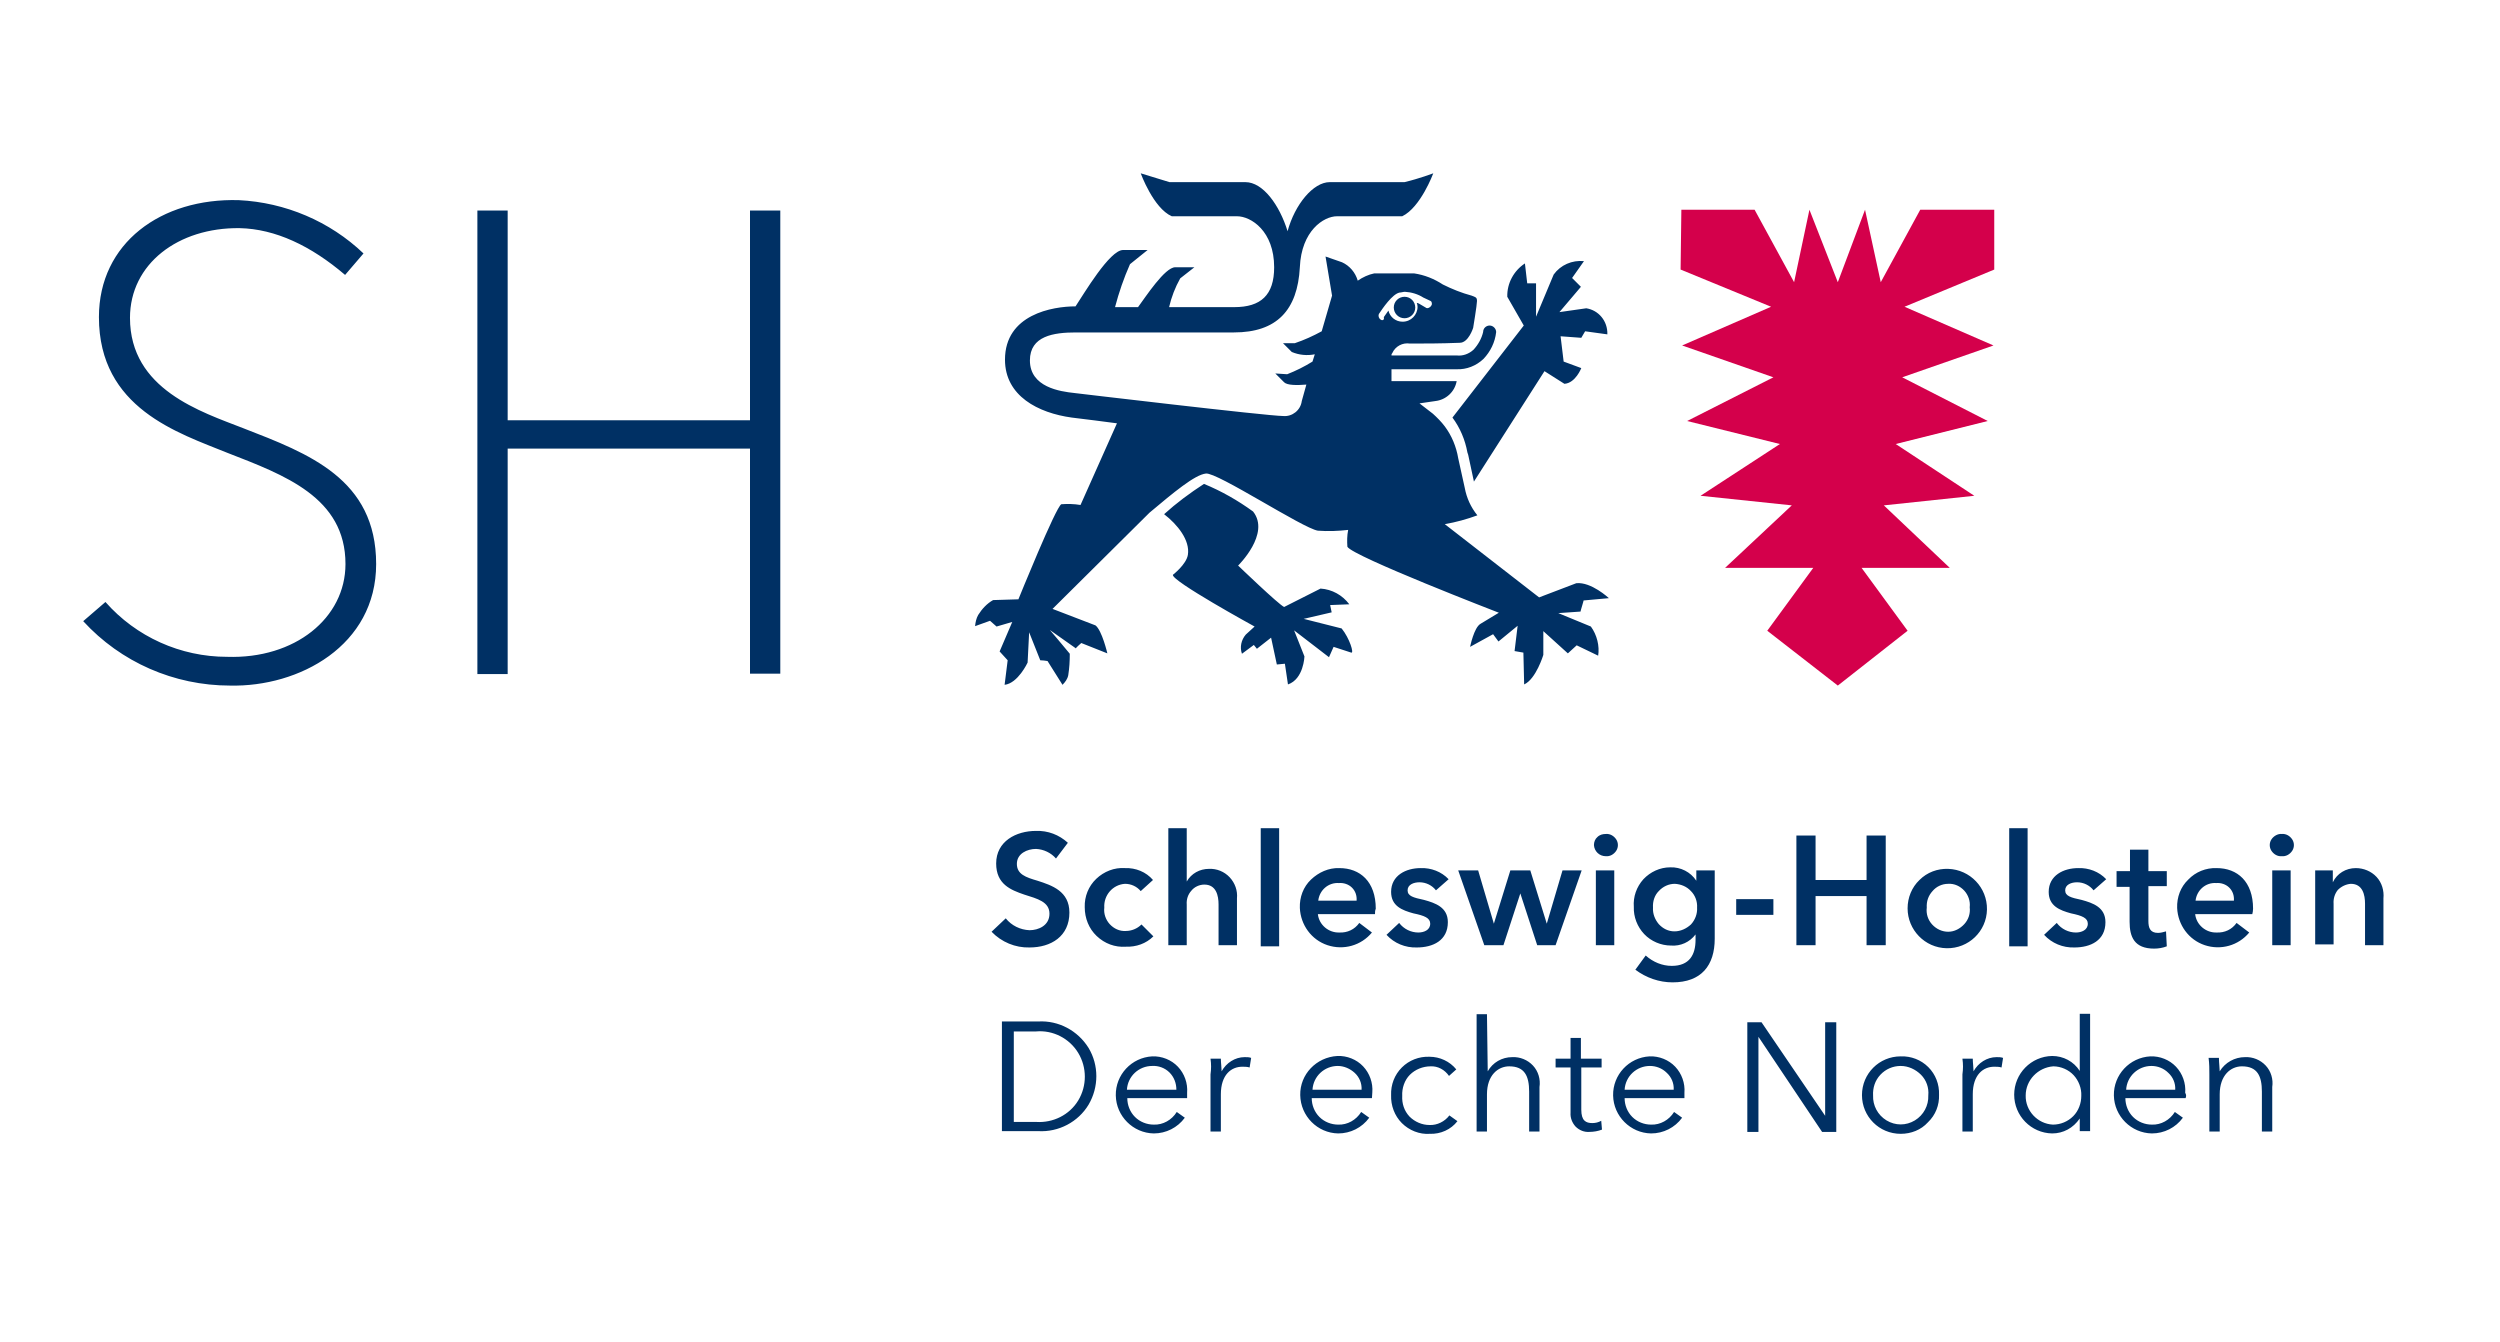
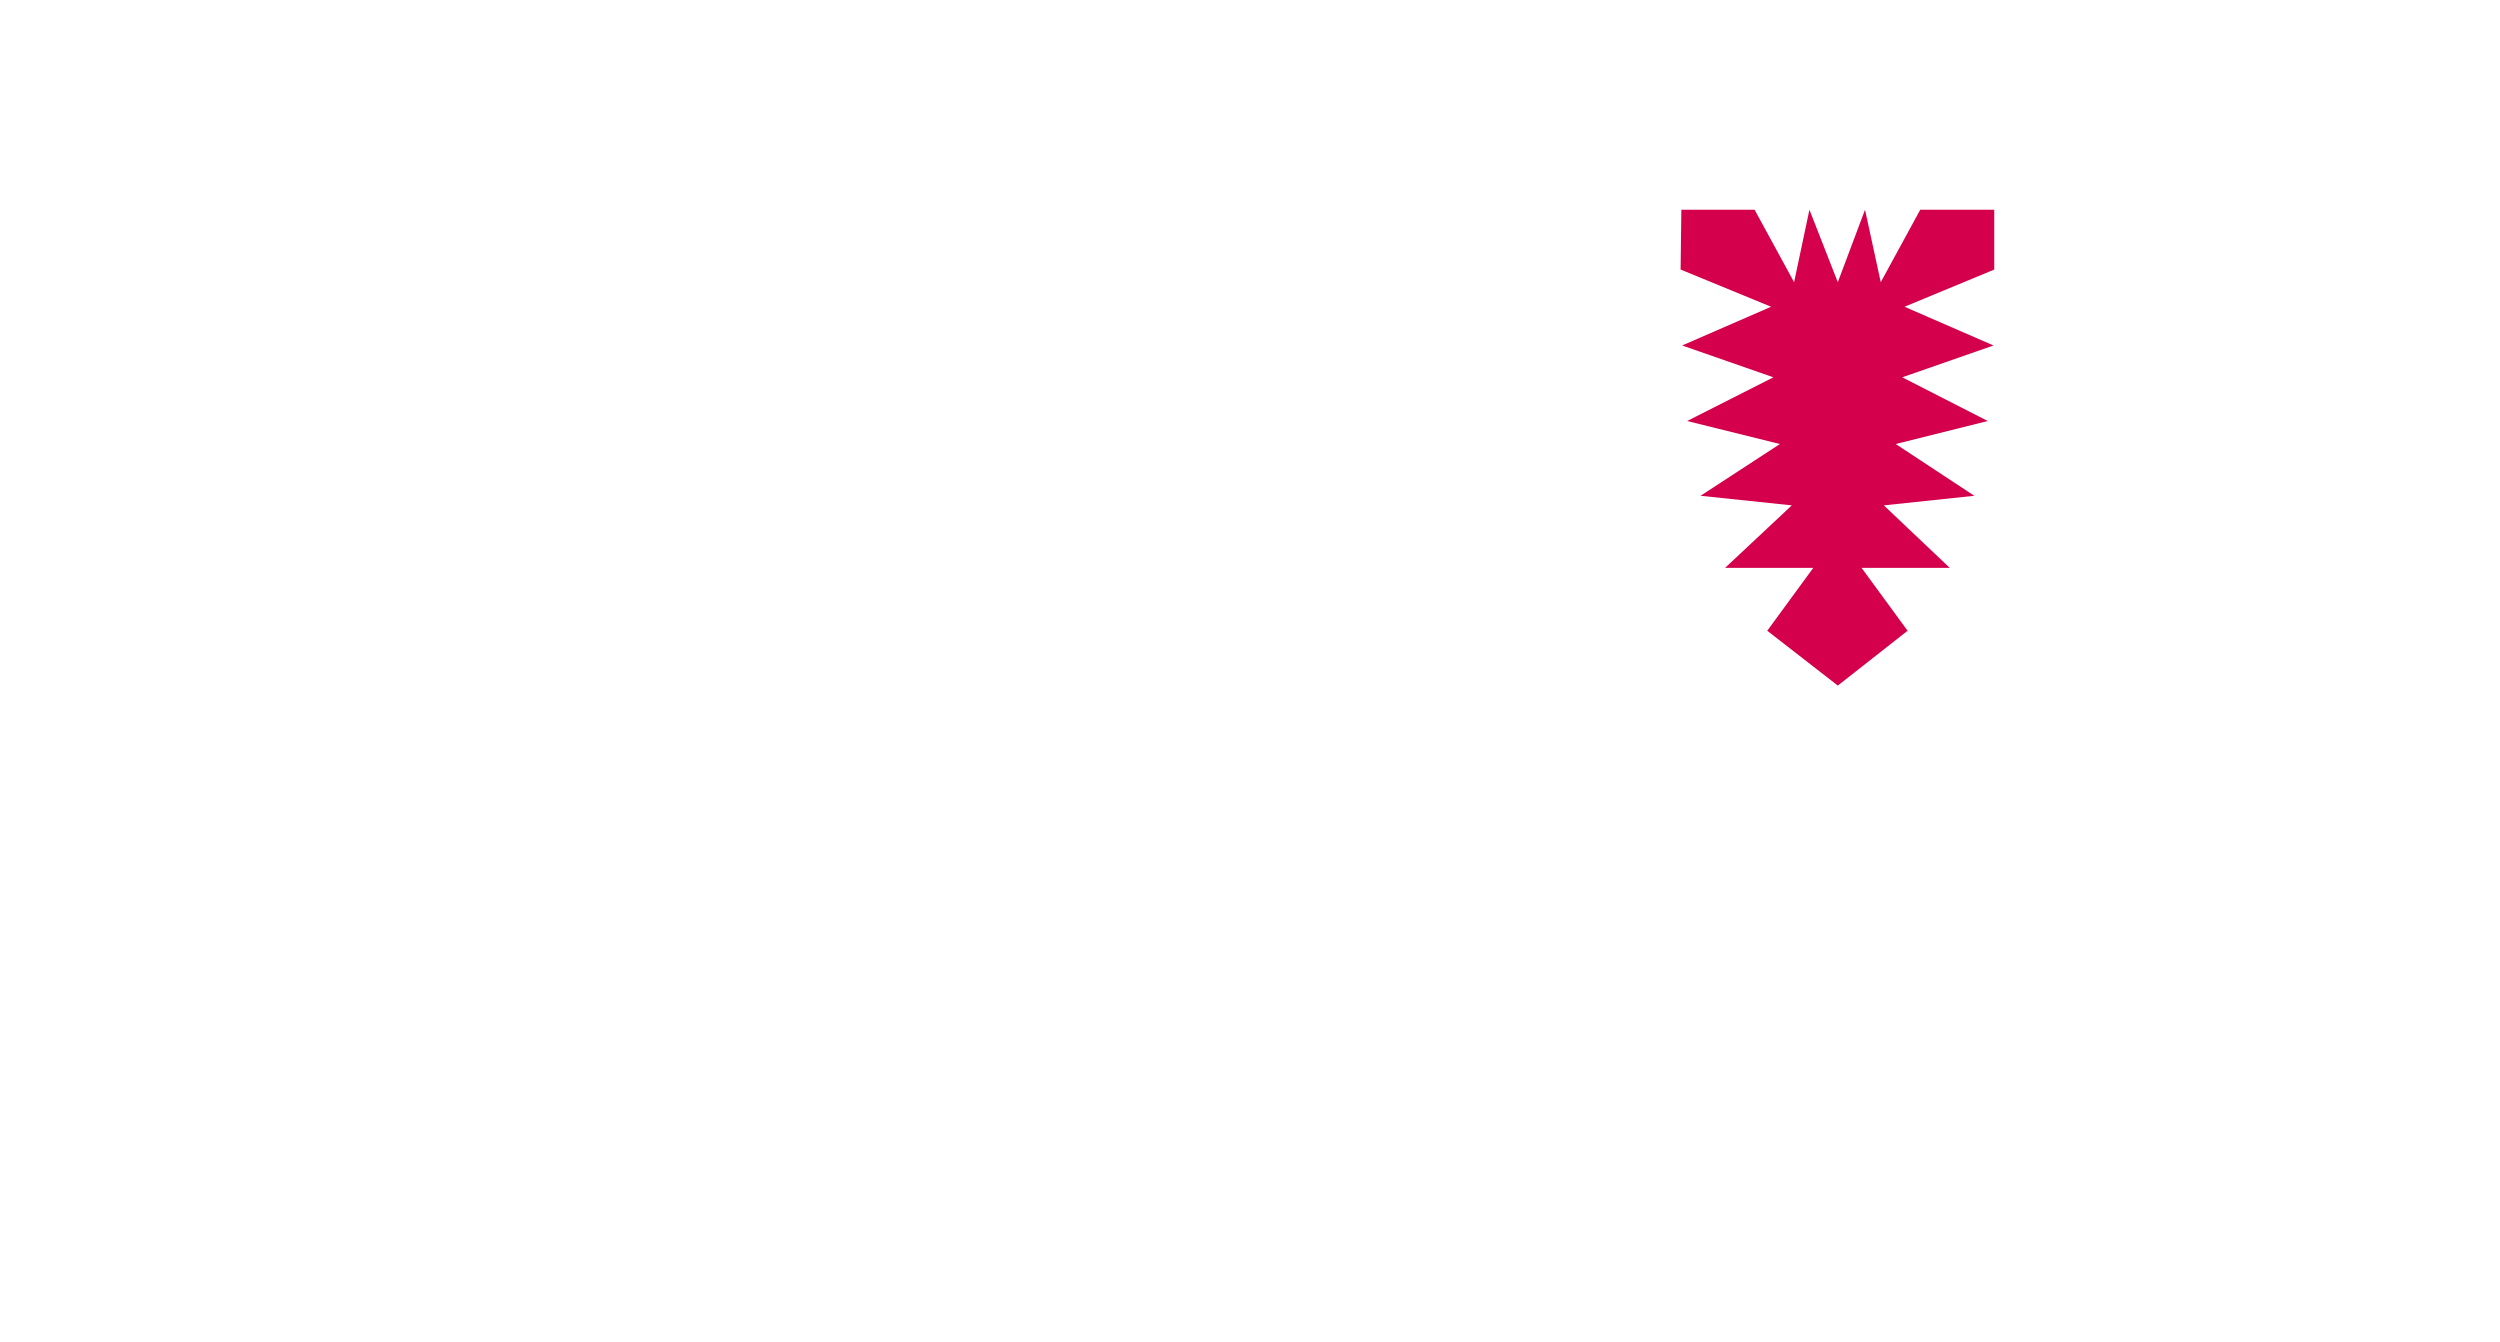
<svg xmlns="http://www.w3.org/2000/svg" width="100%" height="100%" viewBox="0 0 652 350" version="1.1" xml:space="preserve" style="fill-rule:evenodd;clip-rule:evenodd;stroke-linejoin:round;stroke-miterlimit:2;">
  <g id="Pfad_35" transform="matrix(1,0,0,1,0,-151)">
    <path d="M520.1,205.7L500.8,205.7L490.5,224.6L486.4,205.7L479.3,224.6L471.9,205.7L467.9,224.6L457.6,205.7L438.5,205.7L438.3,221.3L461.9,231L438.7,241.1L462.5,249.4L440,260.8L464.2,266.8L443.5,280.3L467.3,282.8L449.9,299.1L472.9,299.1L460.9,315.5L479.3,329.8L497.5,315.5L485.5,299.1L508.5,299.1L491.3,282.8L514.9,280.3L494.4,266.8L518.4,260.8L496.1,249.4L519.9,241.1L496.7,231L520.1,221.3L520.1,205.7Z" style="fill:rgb(212,0,75);fill-rule:nonzero;" />
  </g>
  <g transform="matrix(1,0,0,1,0,-151)">
-     <path d="M275.4,374.9C274.1,373.4 272.2,372.5 270.2,372.4C267.9,372.4 265.2,373.6 265.2,376.3C265.2,379 267.5,379.8 270.6,380.7C274.3,381.9 278.9,383.4 278.9,389C278.9,395.2 274.1,398.1 268.5,398.1C264.8,398.2 261.2,396.7 258.6,394L262.3,390.5C263.8,392.4 266.1,393.5 268.5,393.6C270.8,393.6 273.7,392.4 273.7,389.3C273.7,386.2 270.6,385.4 267.1,384.3C263.6,383.1 259.8,381.6 259.8,376.2C259.8,370.4 265,367.7 270.2,367.7C273.3,367.6 276.2,368.7 278.5,370.8L275.4,374.9ZM297.5,383.4C296.5,382.2 295,381.5 293.4,381.5C290.2,381.7 287.8,384.5 288,387.7C287.8,389.3 288.4,390.9 289.4,392C290.5,393.2 292,393.9 293.6,393.8C295.1,393.8 296.6,393.2 297.7,392.1L300.8,395.2C298.9,397.1 296.3,398 293.6,397.9C290.8,398.1 288.1,397.1 286,395.1C284,393.2 282.9,390.5 282.9,387.6C282.8,384.8 283.9,382.1 285.9,380.2C287.9,378.3 290.6,377.2 293.4,377.4C296.2,377.3 298.9,378.4 300.7,380.5L297.5,383.4ZM322.6,385.3L322.6,397.5L317.8,397.5L317.8,386.9C317.8,384.6 317.2,381.7 314.1,381.7C312.8,381.7 311.5,382.3 310.7,383.3C309.8,384.3 309.4,385.6 309.5,386.9L309.5,397.5L304.7,397.5L304.7,367L309.5,367L309.5,380.9C310.7,378.8 312.9,377.6 315.3,377.6C317.3,377.5 319.3,378.3 320.7,379.8C322.1,381.3 322.8,383.3 322.6,385.3ZM328.8,367L333.6,367L333.6,397.8L328.8,397.8L328.8,367ZM358.6,389.4L343.7,389.4C344,392.2 346.5,394.3 349.3,394.2C351.4,394.3 353.3,393.4 354.5,391.7L357.8,394.2C355,397.6 350.4,398.9 346.2,397.5C342,396.1 339.2,392.2 339,387.8C338.9,385 339.9,382.3 341.9,380.4C343.9,378.5 346.5,377.3 349.3,377.4C354.7,377.4 358.8,380.9 358.8,388C358.6,388.5 358.6,388.9 358.6,389.4ZM353.8,385.9C353.9,384.6 353.5,383.4 352.6,382.5C351.7,381.6 350.4,381.2 349.2,381.3C346.4,381.1 344.1,383.2 343.8,385.9L353.8,385.9ZM374.5,383.2C373.5,381.9 371.9,381.1 370.2,381.1C368.7,381.1 367.1,381.7 367.1,383.2C367.1,384.7 368.6,385.1 371.4,385.7C374.3,386.5 377.6,387.6 377.6,391.5C377.6,396.3 373.7,398.1 369.5,398.1C366.5,398.2 363.6,397 361.6,394.8L364.9,391.7C366.1,393.3 368,394.2 369.9,394.2C371.3,394.2 373,393.6 373,391.9C373,390.4 371.5,389.8 368.6,389.2C365.7,388.4 362.8,387.3 362.8,383.6C362.8,379.3 366.7,377.4 370.5,377.4C373.2,377.3 375.9,378.3 377.8,380.3L374.5,383.2ZM380.3,378L385.5,378L389.6,391.9L393.9,378L399.1,378L403.4,391.9L407.5,378L412.5,378L405.7,397.5L400.9,397.5L396.5,384L392.1,397.5L387.1,397.5L380.3,378ZM418.8,368.5C419.9,368.4 420.9,369 421.5,369.9C422.1,370.8 422.1,372 421.5,372.9C420.9,373.8 419.9,374.4 418.8,374.3C417.1,374.3 415.8,373 415.7,371.4C415.7,370.6 416,369.8 416.6,369.3C417.2,368.7 418,368.5 418.8,368.5ZM416.2,378L421,378L421,397.5L416.2,397.5L416.2,378ZM447.2,378L447.2,395.8C447.2,402.8 443.7,407.2 436.2,407.2C432.7,407.2 429.3,406 426.5,403.9L429.2,400.2C431.1,401.9 433.5,402.9 436,402.9C440.6,402.9 442.2,400 442.2,396.1L442.2,394.7C440.7,396.7 438.3,397.8 435.8,397.6C433.2,397.6 430.6,396.5 428.8,394.6C427,392.7 426,390.1 426.1,387.5C425.9,384.9 426.8,382.3 428.6,380.3C430.4,378.4 432.9,377.2 435.6,377.2C438.3,377.1 440.9,378.4 442.4,380.7L442.4,378L447.2,378ZM431.1,387.7C431,389.3 431.6,390.8 432.6,392C433.7,393.2 435.1,393.9 436.7,393.9C438.3,393.9 439.8,393.2 441,392.1C442.1,390.9 442.7,389.3 442.6,387.7C442.7,386.1 442.1,384.5 441,383.4C439.9,382.2 438.4,381.6 436.8,381.5C435.2,381.5 433.7,382.2 432.6,383.4C431.5,384.5 431,386.1 431.1,387.7ZM462.5,389.6L452.8,389.6L452.8,385.5L462.5,385.5L462.5,389.6ZM468.5,368.9L473.5,368.9L473.5,380.5L486.8,380.5L486.8,368.9L491.8,368.9L491.8,397.5L486.8,397.5L486.8,384.7L473.5,384.7L473.5,397.5L468.5,397.5L468.5,368.9ZM508.1,377.6C513.8,377.8 518.3,382.5 518.2,388.2C518.1,393.9 513.4,398.4 507.7,398.3C502,398.2 497.5,393.5 497.5,387.9C497.5,385.1 498.6,382.4 500.6,380.5C502.6,378.5 505.3,377.5 508.1,377.6ZM508.1,394C509.7,394 511.2,393.2 512.3,392C513.4,390.8 513.9,389.2 513.7,387.6C513.9,386 513.3,384.4 512.3,383.3C511.2,382.1 509.7,381.4 508.1,381.5C506.5,381.5 505,382.2 504,383.4C502.9,384.6 502.4,386.1 502.5,387.7C502.3,389.3 502.8,390.9 503.9,392.1C505,393.3 506.5,394 508.1,394ZM524,367L528.8,367L528.8,397.8L524,397.8L524,367ZM546,383.2C545,381.9 543.4,381.1 541.7,381.1C540.2,381.1 538.6,381.7 538.6,383.2C538.6,384.7 540.1,385.1 542.9,385.7C545.8,386.5 549.1,387.6 549.1,391.5C549.1,396.3 545.2,398.1 541,398.1C538,398.2 535.1,397 533.1,394.8L536.4,391.7C537.6,393.3 539.5,394.2 541.4,394.2C542.8,394.2 544.5,393.6 544.5,391.9C544.5,390.4 543,389.8 540.1,389.2C537.2,388.4 534.3,387.3 534.3,383.6C534.3,379.3 538.2,377.4 542,377.4C544.7,377.3 547.4,378.3 549.3,380.3L546,383.2ZM552,382.3L552,378.2L555.5,378.2L555.5,372.6L560.3,372.6L560.3,378.2L565.1,378.2L565.1,382.1L560.3,382.1L560.3,391.2C560.3,392.9 560.7,394.3 562.8,394.3C563.5,394.3 564.2,394.1 564.9,393.9L565.1,397.8C564.1,398.2 562.9,398.4 561.8,398.4C556.6,398.4 555.4,395.3 555.4,391.4L555.4,382.3L552,382.3ZM587.4,389.4L572.5,389.4C572.8,392.2 575.3,394.3 578.1,394.2C580.2,394.3 582.1,393.4 583.3,391.7L586.6,394.2C583.8,397.6 579.2,398.9 575,397.5C570.8,396.1 568,392.2 567.8,387.8C567.7,385 568.7,382.3 570.7,380.4C572.6,378.4 575.3,377.3 578.1,377.4C583.5,377.4 587.6,380.9 587.6,388C587.6,388.5 587.5,389 587.4,389.4ZM582.6,385.9C582.7,384.6 582.3,383.4 581.4,382.5C580.5,381.6 579.2,381.2 578,381.3C575.2,381.1 572.9,383.2 572.6,385.9L582.6,385.9ZM595.1,368.5C596.2,368.4 597.2,369 597.8,369.9C598.4,370.8 598.4,372 597.8,372.9C597.2,373.8 596.2,374.4 595.1,374.3C594,374.4 593,373.8 592.4,372.9C591.8,372 591.8,370.8 592.4,369.9C593,369 594.1,368.4 595.1,368.5ZM592.6,378L597.4,378L597.4,397.5L592.6,397.5L592.6,378ZM603.8,378L608.4,378L608.4,381.1C609.5,378.8 611.8,377.4 614.4,377.4C616.4,377.4 618.4,378.2 619.8,379.7C621.2,381.2 621.8,383.3 621.6,385.3L621.6,397.5L616.8,397.5L616.8,386.7C616.8,384.4 616.2,381.5 613.1,381.5C611.8,381.6 610.6,382.2 609.7,383.1C608.9,384.1 608.5,385.4 608.6,386.7L608.6,397.3L603.8,397.3L603.8,378ZM261.3,417.4L270.8,417.4C276.1,417.1 281.1,419.8 283.9,424.3C286.6,428.8 286.6,434.5 283.9,439.1C281.2,443.6 276.1,446.3 270.8,446L261.3,446L261.3,417.4ZM264.4,443.6L270.2,443.6C274.6,443.9 278.9,441.8 281.2,438C283.5,434.2 283.5,429.4 281.2,425.6C278.9,421.8 274.6,419.6 270.2,420L264.4,420L264.4,443.6ZM309.7,437.4L294,437.4C294,439.2 294.7,441 296,442.3C297.3,443.6 299.1,444.3 300.9,444.3C303.3,444.4 305.6,443.1 306.9,441L309,442.5C307.1,445.1 304.1,446.6 300.9,446.6C295.5,446.5 291.1,442.1 291,436.7C290.9,431.3 295.1,426.8 300.5,426.5C303,426.4 305.5,427.4 307.2,429.2C308.9,431 309.8,433.5 309.6,436L309.6,437.4L309.7,437.4ZM306.8,435.2C306.8,433.5 306.2,431.9 305,430.7C303.8,429.5 302.1,428.9 300.5,429C297,429 294.1,431.7 293.9,435.2L306.8,435.2ZM315.7,427.1L318.4,427.1C318.4,428.1 318.6,429.6 318.6,430.4C319.8,428.2 322.1,426.7 324.6,426.7C325.2,426.7 325.8,426.7 326.3,426.9L325.9,429.4C325.3,429.2 324.6,429.2 324,429.2C321.1,429.2 318.4,431.3 318.4,436.4L318.4,446.1L315.7,446.1L315.7,431.2C315.9,429.8 315.9,428.5 315.7,427.1ZM357.8,437.4L342.1,437.4C342.1,439.2 342.8,441 344.1,442.3C345.4,443.6 347.2,444.3 349,444.3C351.4,444.4 353.7,443.1 355,441L357.1,442.5C355.2,445.1 352.2,446.6 349,446.6C343.6,446.5 339.2,442.1 339.1,436.6C339,431.2 343.3,426.7 348.8,426.4C351.3,426.3 353.8,427.3 355.5,429.1C357.2,430.9 358.1,433.4 357.9,435.9C357.9,436.5 357.8,436.9 357.8,437.4ZM355.1,435.2C355.2,433.5 354.5,431.9 353.3,430.8C352.1,429.7 350.5,429 348.9,429C345.4,429 342.5,431.7 342.3,435.2L355.1,435.2ZM377.9,431.6C376.8,430 375,429 373.1,429.1C371.1,429.1 369.1,429.9 367.7,431.3C366.3,432.7 365.6,434.8 365.7,436.8C365.6,438.8 366.2,440.7 367.6,442.2C369,443.6 370.9,444.4 372.8,444.4C374.8,444.5 376.8,443.5 378,441.9L380.1,443.4C378.4,445.6 375.7,446.8 372.9,446.7C370.2,446.9 367.5,445.8 365.6,443.9C363.7,442 362.7,439.3 362.8,436.6C362.7,433.9 363.7,431.3 365.6,429.4C367.5,427.5 370.1,426.5 372.8,426.6C375.5,426.6 378.1,427.8 379.8,429.9L377.9,431.6ZM388,430.4C389.3,428.1 391.7,426.7 394.4,426.7C396.4,426.6 398.4,427.4 399.8,428.9C401.2,430.4 401.8,432.5 401.5,434.5L401.5,446.1L398.8,446.1L398.8,435.7C398.8,431.6 397.6,429.1 393.6,429.1C390.7,429.1 387.8,431.4 387.8,436.4L387.8,446.1L385.1,446.1L385.1,415.5L387.8,415.5L388,430.4ZM417.7,429.4L412.4,429.4L412.4,440.4C412.4,443.3 413.6,443.9 415.3,443.9C416.1,443.9 416.9,443.7 417.6,443.3L417.8,445.6C416.8,446 415.6,446.2 414.5,446.2C413.2,446.3 411.9,445.8 410.9,444.8C410,443.8 409.5,442.5 409.6,441.2L409.6,429.4L405.7,429.4L405.7,427.1L409.6,427.1L409.6,421.7L412.3,421.7L412.3,427.1L417.7,427.1L417.7,429.4ZM439.4,437.4L423.7,437.4C423.7,439.2 424.4,441 425.7,442.3C427,443.6 428.8,444.3 430.6,444.3C433,444.4 435.3,443.1 436.6,441L438.7,442.5C436.8,445.1 433.8,446.6 430.6,446.6C425.2,446.5 420.8,442.1 420.7,436.7C420.6,431.3 424.8,426.8 430.2,426.5C432.7,426.4 435.2,427.4 436.9,429.2C438.6,431 439.5,433.5 439.3,436L439.3,437.4L439.4,437.4ZM436.5,435.2C436.6,433.5 435.9,431.9 434.7,430.8C433.5,429.6 431.9,429 430.3,429C426.8,429 423.9,431.7 423.7,435.2L436.5,435.2ZM476,442L476,417.6L478.9,417.6L478.9,446.2L475.2,446.2L458.6,421.4L458.6,446.2L455.7,446.2L455.7,417.6L459.4,417.6L476,442ZM495.7,446.7C490.1,446.7 485.6,442.2 485.6,436.6C485.6,431 490.1,426.5 495.7,426.5C498.4,426.4 501,427.4 502.9,429.3C504.8,431.2 505.8,433.8 505.7,436.5C505.8,439.2 504.8,441.8 502.8,443.7C501,445.7 498.4,446.7 495.7,446.7ZM495.7,429C493.7,429 491.8,429.8 490.4,431.3C489,432.8 488.4,434.7 488.5,436.7C488.4,439.3 489.7,441.8 492,443.2C494.3,444.6 497.1,444.6 499.4,443.2C501.7,441.8 503,439.3 502.9,436.7C503.1,434.7 502.4,432.7 501,431.3C499.6,429.9 497.7,429 495.7,429ZM511.8,427.1L514.5,427.1C514.5,428.1 514.7,429.6 514.7,430.4C515.9,428.2 518.2,426.7 520.7,426.7C521.3,426.7 521.9,426.7 522.4,426.9L522,429.4C521.4,429.2 520.7,429.2 520.1,429.2C517.2,429.2 514.5,431.3 514.5,436.4L514.5,446.1L511.8,446.1L511.8,431.2C512,429.8 512,428.5 511.8,427.1ZM535.2,446.6C529.7,446.5 525.3,442 525.3,436.5C525.3,431 529.7,426.5 535.2,426.4C538.1,426.4 540.8,427.8 542.4,430.3L542.4,415.4L545.1,415.4L545.1,446L542.4,446L542.4,442.7C540.7,445.2 538.1,446.6 535.2,446.6ZM535.4,444.3C537.4,444.3 539.3,443.5 540.7,442.1C542.1,440.7 542.8,438.7 542.8,436.8C542.9,434.8 542.1,432.8 540.8,431.4C539.5,430 537.5,429.1 535.5,429.1C531.5,429.4 528.3,432.7 528.3,436.7C528.2,440.7 531.4,444.1 535.4,444.3ZM570,437.4L554.3,437.4C554.3,439.2 555,441 556.3,442.3C557.6,443.6 559.4,444.3 561.2,444.3C563.6,444.4 565.9,443.1 567.2,441L569.3,442.5C567.4,445.1 564.4,446.6 561.2,446.6C555.8,446.5 551.4,442.1 551.3,436.7C551.2,431.3 555.4,426.8 560.8,426.5C563.3,426.4 565.8,427.4 567.5,429.2C569.2,431 570.1,433.5 569.9,436C570.2,436.5 570.2,436.9 570,437.4ZM567.3,435.2C567.4,433.5 566.7,431.9 565.5,430.8C564.3,429.6 562.7,429 561.1,429C557.6,429 554.7,431.7 554.5,435.2L567.3,435.2ZM578.7,427.1C578.7,428.1 578.9,429.6 578.9,430.4C580.3,428.1 582.8,426.7 585.5,426.7C587.5,426.6 589.5,427.4 590.9,428.9C592.3,430.4 592.9,432.5 592.6,434.5L592.6,446.1L589.9,446.1L589.9,435.7C589.9,431.6 588.7,429.1 584.7,429.1C581.8,429.1 578.9,431.4 578.9,436.4L578.9,446.1L576.2,446.1L576.2,431.2C576.2,429.8 576.2,428.4 576,426.9L578.7,426.9L578.7,427.1ZM21.7,313C31.5,323.7 45.4,329.8 60,329.8C78,330.2 98.1,319.4 98.1,298.1C98.1,275.9 80.5,269.3 63.5,262.7C52.5,258.4 33.9,252.6 33.9,233.9C33.9,219.8 46.5,210.3 62.5,210.5C71.8,210.7 81.1,215.1 90,222.7L94.8,217.1C86,208.7 74.4,203.8 62.3,203.2C42,202.6 25.8,214.4 25.8,233.7C25.8,257.5 46.5,263.9 59.3,269.1C74.2,274.9 90.1,280.7 90.1,298.1C90.1,312.2 76.9,322.9 59.2,322.3C47.1,322.3 35.5,317.1 27.5,308L21.7,313ZM195.6,326.7L203.5,326.7L203.5,205.9L195.6,205.9L195.6,260.6L132.4,260.6L132.4,205.9L124.5,205.9L124.5,326.8L132.4,326.8L132.4,268L195.6,268L195.6,326.7ZM349.9,314.9L340,312.4L347.3,310.7L346.9,308.8L351.9,308.6C350.1,306.2 347.4,304.7 344.4,304.5L334.9,309.3C333.5,308.7 322.9,298.5 322.9,298.5C322.9,298.5 331.4,290.2 326.8,284.4C322.8,281.5 318.6,279.1 314,277.2C310.3,279.6 306.8,282.2 303.6,285.1C307.1,287.8 310.4,291.9 309.8,295.7C309.4,298.2 305.9,300.9 305.9,300.9C305.3,302.4 327.2,314.4 327.2,314.4L324.9,316.5C323.7,317.9 323.3,319.8 323.9,321.5L327,319.2L327.8,320.2L331.5,317.3L333,324.3L335.1,324.1L335.9,329.5C340,328.1 340.2,322.2 340.2,322.2L337.5,315.4L346.6,322.4L347.8,319.7L352.4,321.2C353.2,321.5 352,317.5 349.9,314.9ZM413.7,231.4L406.7,232.4L412.3,225.8L410,223.5L413.1,219.1C410,218.8 407,220.1 405.2,222.6L400.6,233.6L400.6,224.9L398.3,224.9L397.7,219.7C394.8,221.6 393,224.9 393.1,228.4L397.4,235.9L378.8,259.9C380.8,262.6 382.1,265.7 382.7,269L382.9,269.6L384.4,276.6L402.8,247.8L408,251.1C410.9,250.9 412.4,247 412.4,247L407.8,245.3L407,238.7L412.4,239.1L413.4,237.4L419.2,238.2C419.3,234.7 416.9,231.9 413.7,231.4ZM414.9,314.4L406.4,310.9L412.2,310.5C412.2,310.3 413,307.8 413,307.6L419.6,307C419.6,307 415,302.7 411.1,303.1L401.4,306.8L376.8,287.7C379.7,287.2 382.6,286.4 385.3,285.4C383.6,283.3 382.5,280.9 382,278.2L380.3,270.5C379.8,267.5 378.6,264.6 376.8,262.2C375.9,261 374.8,259.9 373.7,258.9L370.2,256.2L374.3,255.6C377.1,255.3 379.4,253.2 379.9,250.4L362.9,250.4L362.9,247.3L379.9,247.3C382.5,247.4 385,246.4 386.9,244.6C388.7,242.7 389.9,240.3 390.2,237.6C390.2,236.7 389.4,235.9 388.5,235.9C387.6,235.9 386.8,236.6 386.8,237.6C386.4,239.3 385.5,240.9 384.3,242.2C383.1,243.3 381.5,243.9 379.9,243.7L362.9,243.7C362.9,243.1 362.9,243.5 363.1,243.1C363.9,241.3 365.8,240.3 367.7,240.6C371.6,240.6 375.6,240.6 380.7,240.4C383,240.4 384.2,236.5 384.2,236.5C384.2,236.5 385.2,230.5 385.2,229.5C385.2,228.5 384.8,228.5 383.8,228.1C381.2,227.4 378.7,226.4 376.3,225.2C374,223.7 371.5,222.7 368.8,222.3L358.4,222.3C356.9,222.6 355.4,223.3 354.1,224.2C353.5,222.1 352,220.3 350,219.4L345.7,217.9L347.4,228.1L344.7,237.4C342.5,238.6 340.1,239.7 337.7,240.5L334.6,240.5L336.9,242.8C338.8,243.6 340.9,243.8 342.9,243.4L342.3,245.3C340.2,246.6 338,247.7 335.7,248.6L332.6,248.4L334.9,250.7C335.7,251.5 338.2,251.5 340.7,251.3L339.5,255.6C339.2,258 337,259.7 334.7,259.5C330.6,259.5 280.2,253.5 280.2,253.5C276.5,253.1 268.6,252 268.6,245C268.6,238.6 274.8,237.7 280.6,237.7L321.8,237.7C333,237.7 338.4,231.9 339,220.7C339.4,211.2 345.2,207.4 348.7,207.4L365.7,207.4C370.5,205.1 373.8,196.2 373.8,196.2C373.8,196.2 370.1,197.6 366.3,198.5L346.8,198.5C342.5,198.5 337.7,204.3 335.8,211.3C333.7,204.5 329.4,198.5 324.8,198.5L305,198.5C301.1,197.3 297.5,196.2 297.5,196.2C297.5,196.2 300.8,205.3 305.6,207.4L322.6,207.4C326.3,207.4 332.3,211.3 332.3,220.7C332.3,228 328.8,231.1 321.9,231.1L304.9,231.1C305.5,228.5 306.5,225.9 307.8,223.6L311.5,220.7L306.5,220.7C303.8,220.7 298.8,228.4 296.8,231.1L290.8,231.1C291.8,227.3 293.1,223.5 294.7,219.9L299.3,216.2L292.9,216.2C289.4,216.2 282.7,227.6 280.5,230.9C274.5,230.9 262.1,233 262.1,244.8C262.1,254.3 270.8,258.7 279.5,259.9C279.9,259.9 291.3,261.4 291.3,261.4L281.8,282.7C280.1,282.4 278.4,282.4 276.8,282.5C275.4,283.1 265.6,307.3 265.6,307.3L259,307.5C257.4,308.4 256.1,309.8 255.1,311.4C254.6,312.3 254.4,313.3 254.3,314.3L258.2,312.9L259.9,314.4L264,313.2L260.7,320.9L262.8,323.2L262,329.6C265.5,329.2 268,323.8 268,323.8L268.4,315.9L271.3,323.2C271.9,323.2 272.6,323.3 273.2,323.4L277.1,329.6C277.8,328.9 278.4,328.1 278.6,327.1C278.9,325.2 279,323.4 279,321.5C277.8,320 273.8,315.3 273.8,315.3L280.6,320.1C280.6,319.9 281.8,318.9 282,318.7L288.8,321.4C288.8,321.4 287.4,315.4 285.7,314.1L274.5,309.8L299.8,284.7C306,279.5 311.6,274.8 314.5,274.5C317.4,274.1 339.8,288.8 343.7,289.4C346.3,289.6 349,289.5 351.6,289.2C351.3,290.7 351.3,292.2 351.4,293.6C352.8,296.1 390.9,310.8 390.9,310.8L386.1,313.7C384.4,314.7 383.4,319.7 383.4,319.7L389.4,316.4L390.8,318.3L395.8,314.2L395,320.8L397.3,321.2L397.5,329.5C400.6,328.1 402.5,321.8 402.5,321.8L402.5,315.6L408.9,321.4L411.2,319.3L416.8,322C417.2,319.5 416.5,316.6 414.9,314.4ZM360,234.3C359.6,234 359.4,233.4 359.6,232.9C360.6,231.4 363.1,227.7 365,227.3C365.4,227.3 366,227.1 366.4,227.1C368.1,227.2 369.8,227.7 371.2,228.6L372.9,229.4C373.2,229.5 373.4,229.7 373.4,230C373.5,230.3 373.4,230.6 373.2,230.8C373,231.2 372.2,231.6 371.8,231.2L370.1,230.2C369.9,230.1 369.7,230 369.5,230C369.6,230.3 369.7,230.6 369.7,231C369.7,233.1 368,234.9 365.8,234.9C364,234.9 362.5,233.7 362.1,232L360.9,233.7C361.1,234.5 360.5,234.7 360,234.3ZM366.3,228.4C367.9,228.4 369.1,229.7 369.1,231.2C369.1,232.8 367.8,234 366.3,234C364.7,234 363.5,232.7 363.5,231.2C363.5,229.6 364.8,228.4 366.3,228.4Z" style="fill:rgb(0,48,100);fill-rule:nonzero;" />
-   </g>
+     </g>
</svg>